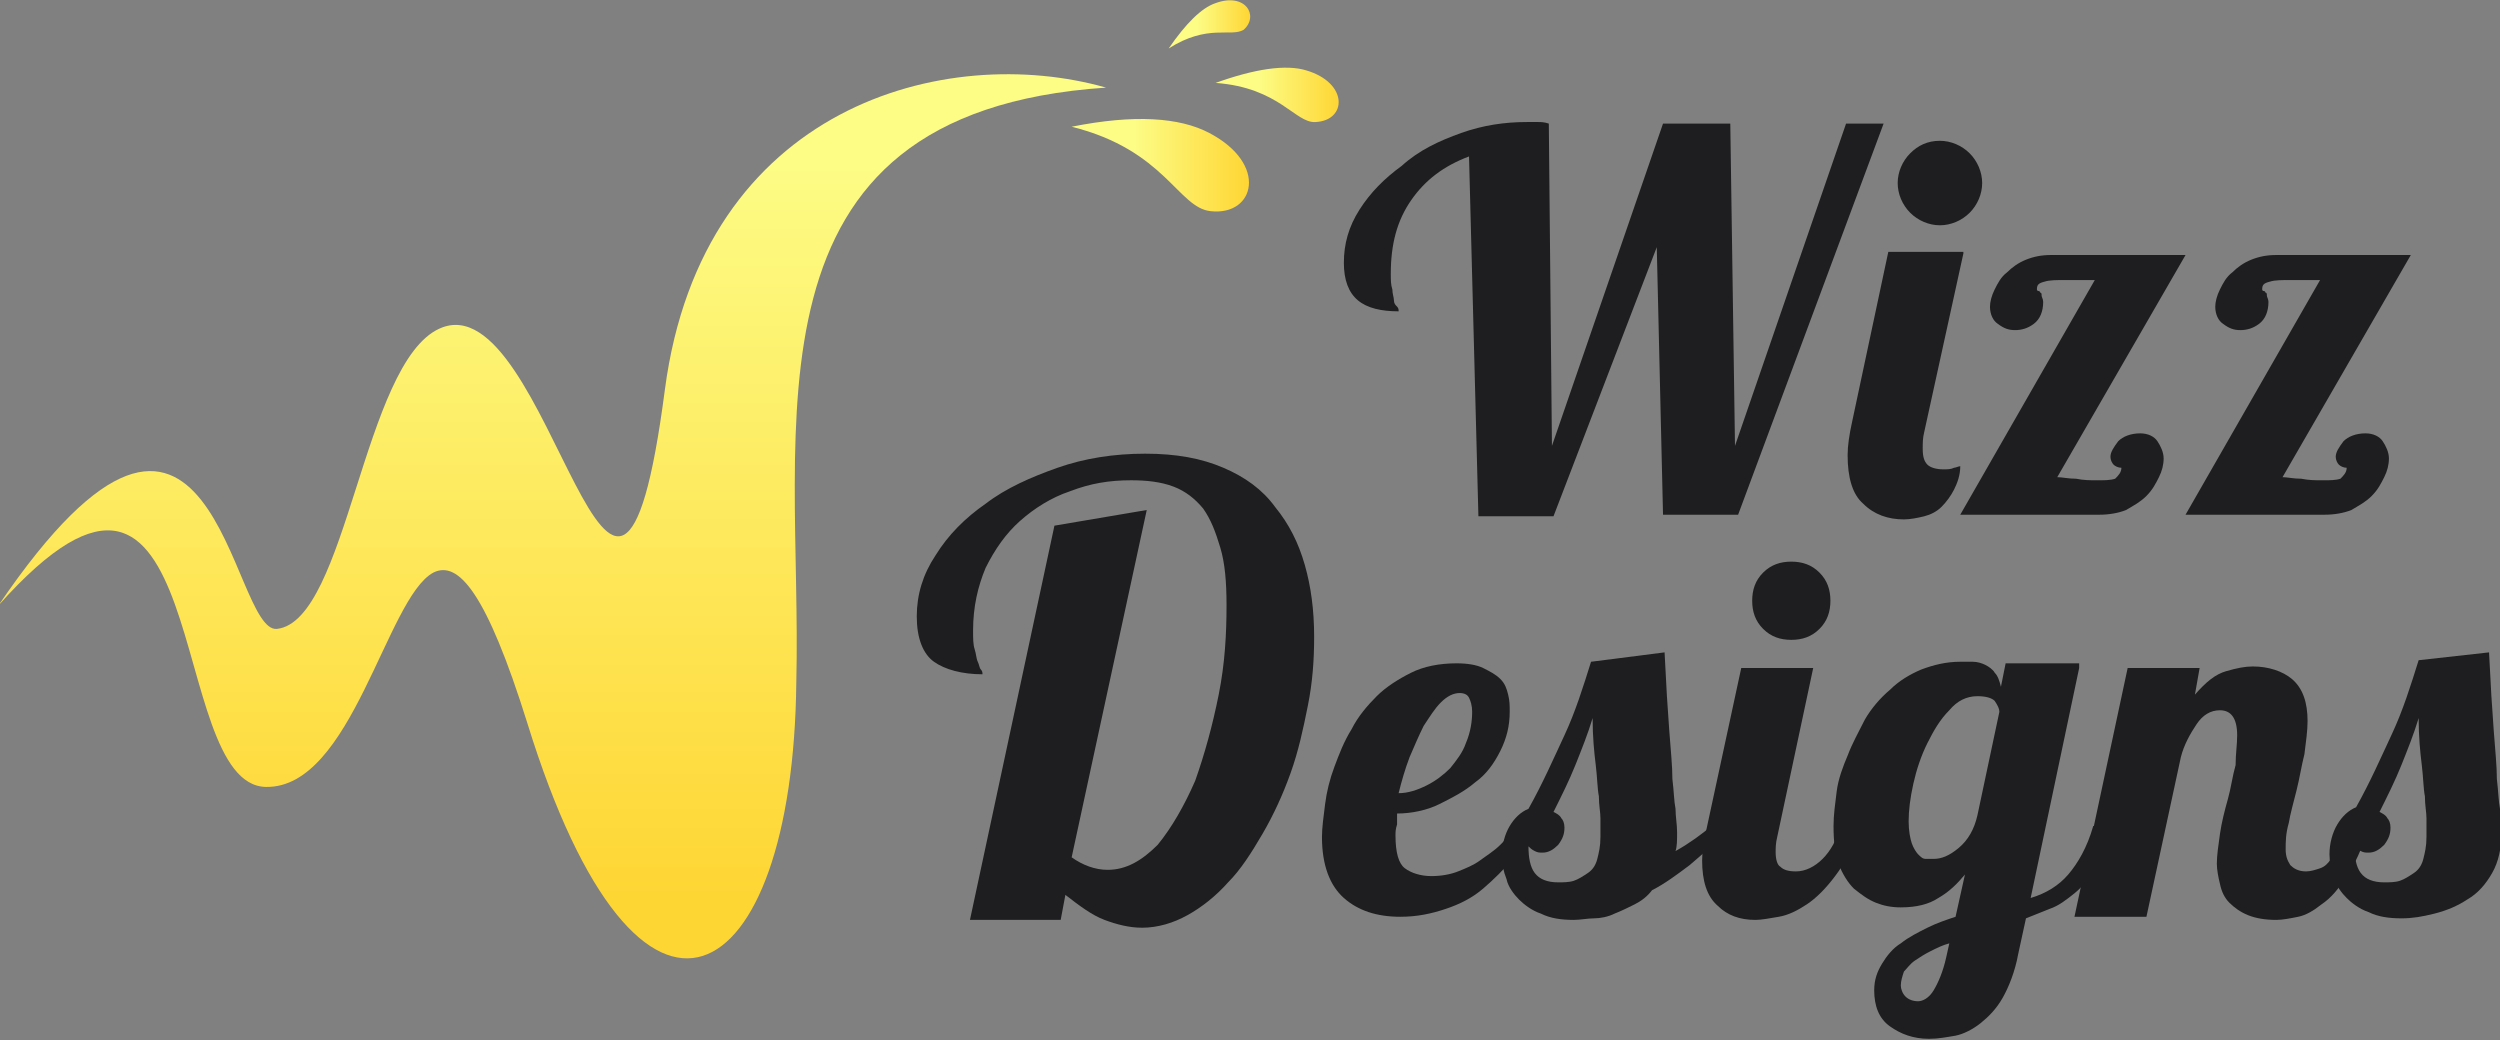
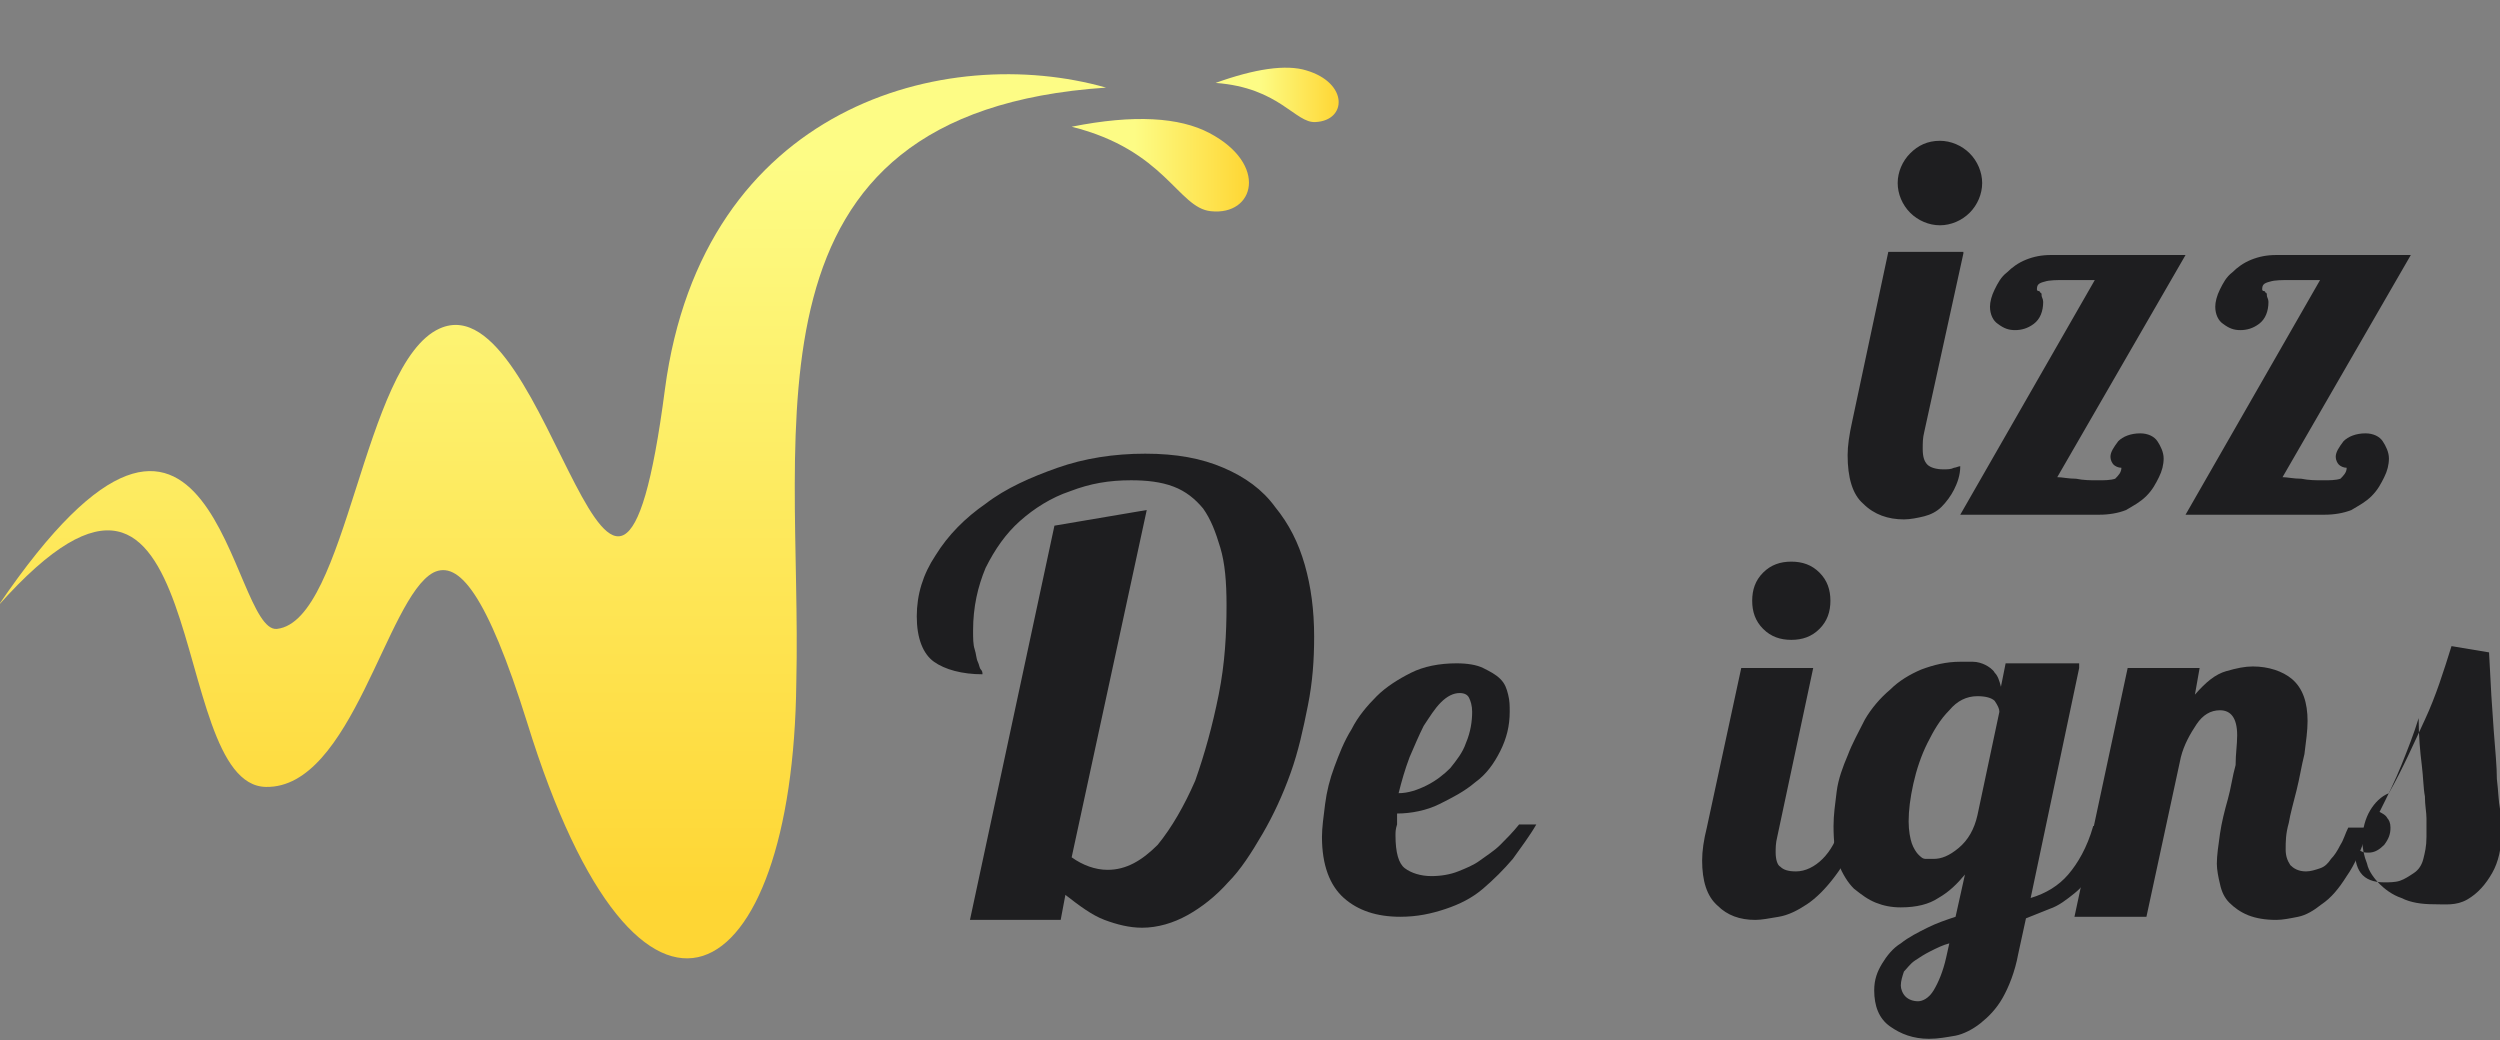
<svg xmlns="http://www.w3.org/2000/svg" version="1.1" id="Layer_1" x="0px" y="0px" width="159.8px" height="66.5px" viewBox="0 0 159.8 66.5" style="enable-background:new 0 0 159.8 66.5;" xml:space="preserve">
  <rect x="0" y="0" width="159.8" height="66.5" fill="#808080" stroke="none" />
  <style type="text/css">
	.st0{fill:#1E1E20;}
	.st1{fill-rule:evenodd;clip-rule:evenodd;fill:url(#SVGID_1_);}
	.st2{fill-rule:evenodd;clip-rule:evenodd;fill:url(#SVGID_2_);}
	.st3{fill-rule:evenodd;clip-rule:evenodd;fill:url(#SVGID_3_);}
	.st4{fill-rule:evenodd;clip-rule:evenodd;fill:url(#SVGID_4_);}
</style>
  <g>
    <path class="st0" d="M73.3,32.6l-4.8,22.2c0.7,0.5,1.5,0.8,2.3,0.8C72,55.6,73,55,74,54c0.9-1.1,1.7-2.5,2.4-4.1   c0.6-1.7,1.1-3.5,1.5-5.5c0.4-2,0.5-3.9,0.5-5.7c0-1.5-0.1-2.7-0.4-3.7c-0.3-1-0.6-1.8-1.1-2.5c-0.5-0.6-1.1-1.1-1.9-1.4   c-0.8-0.3-1.7-0.4-2.7-0.4c-1.4,0-2.6,0.2-3.9,0.7c-1.2,0.4-2.3,1.1-3.2,1.9c-0.9,0.8-1.6,1.8-2.2,3c-0.5,1.2-0.8,2.5-0.8,4   c0,0.5,0,0.9,0.1,1.2c0.1,0.3,0.1,0.6,0.2,0.8c0.1,0.2,0.1,0.4,0.2,0.5c0.1,0.1,0.1,0.2,0.1,0.3c-1.3,0-2.4-0.3-3.1-0.8   s-1.1-1.5-1.1-2.9s0.4-2.7,1.2-3.9c0.8-1.3,1.9-2.4,3.2-3.3c1.3-1,2.9-1.7,4.6-2.3s3.6-0.9,5.6-0.9c2,0,3.6,0.3,5,0.9   c1.4,0.6,2.5,1.4,3.3,2.5c0.9,1.1,1.5,2.3,1.9,3.7c0.4,1.4,0.6,2.9,0.6,4.6c0,1.5-0.1,2.9-0.4,4.4c-0.3,1.5-0.6,2.9-1.1,4.3   c-0.5,1.4-1.1,2.7-1.8,3.9c-0.7,1.2-1.4,2.3-2.2,3.1c-0.8,0.9-1.7,1.6-2.6,2.1c-0.9,0.5-1.9,0.8-2.9,0.8c-0.8,0-1.6-0.2-2.4-0.5   c-0.8-0.3-1.6-0.9-2.5-1.6l-0.3,1.6H62l5.4-25.2L73.3,32.6z" />
    <path class="st0" d="M89.2,53.4c0,1.1,0.2,1.8,0.6,2.1s1,0.5,1.7,0.5c0.6,0,1.2-0.1,1.7-0.3c0.5-0.2,1-0.4,1.4-0.7s0.9-0.6,1.3-1   c0.4-0.4,0.8-0.8,1.2-1.3h1.1c-0.4,0.7-1,1.5-1.5,2.2c-0.6,0.7-1.2,1.3-1.9,1.9c-0.7,0.6-1.5,1-2.4,1.3c-0.9,0.3-1.8,0.5-2.9,0.5   c-1.5,0-2.7-0.4-3.6-1.2c-0.9-0.8-1.4-2.1-1.4-3.9c0-0.6,0.1-1.3,0.2-2.1c0.1-0.8,0.3-1.6,0.6-2.4c0.3-0.8,0.6-1.6,1.1-2.4   c0.4-0.8,1-1.5,1.6-2.1c0.6-0.6,1.4-1.1,2.2-1.5c0.8-0.4,1.8-0.6,2.9-0.6c0.7,0,1.3,0.1,1.7,0.3s0.8,0.4,1.1,0.7   c0.3,0.3,0.4,0.6,0.5,1c0.1,0.4,0.1,0.7,0.1,1.1c0,0.9-0.2,1.7-0.6,2.5c-0.4,0.8-0.9,1.5-1.6,2c-0.7,0.6-1.5,1-2.3,1.4   s-1.8,0.6-2.7,0.6c0,0.2,0,0.5,0,0.7C89.2,53,89.2,53.2,89.2,53.4z M94.1,45.5c0-0.4-0.1-0.7-0.2-0.9c-0.1-0.2-0.3-0.3-0.6-0.3   c-0.4,0-0.8,0.2-1.2,0.6s-0.7,0.9-1.1,1.5c-0.3,0.6-0.6,1.3-0.9,2c-0.3,0.8-0.5,1.5-0.7,2.3c0.6,0,1.2-0.2,1.8-0.5s1.1-0.7,1.5-1.1   c0.4-0.5,0.8-1,1-1.6C94,46.8,94.1,46.1,94.1,45.5z" />
-     <path class="st0" d="M110.5,52.9c-0.8,1-1.7,1.7-2.5,2.4c-0.8,0.6-1.6,1.2-2.4,1.6c-0.3,0.4-0.7,0.7-1.1,0.9   c-0.4,0.2-0.8,0.4-1.3,0.6c-0.4,0.2-0.9,0.3-1.3,0.3s-0.9,0.1-1.3,0.1c-0.8,0-1.5-0.1-2.1-0.4c-0.6-0.2-1.1-0.6-1.4-0.9   s-0.7-0.8-0.8-1.3c-0.2-0.5-0.3-1-0.3-1.5c0-0.7,0.2-1.4,0.5-1.9c0.3-0.5,0.7-0.9,1.2-1.1c0.9-1.6,1.6-3.2,2.3-4.7s1.2-3.1,1.7-4.7   l4.7-0.6c0.1,2.1,0.2,3.7,0.3,5c0.1,1.3,0.2,2.3,0.2,3.1c0.1,0.8,0.1,1.4,0.2,1.9c0,0.5,0.1,1,0.1,1.5c0,0.5,0,0.9-0.1,1.2   c0.9-0.5,1.7-1.1,2.3-1.6H110.5z M100,52.9c0,0.4-0.1,0.7-0.4,1.1c-0.3,0.3-0.6,0.5-1,0.5c-0.2,0-0.3,0-0.5-0.1   c-0.2-0.1-0.3-0.2-0.4-0.3c0,0.7,0.1,1.3,0.4,1.7c0.3,0.4,0.8,0.6,1.5,0.6c0.3,0,0.7,0,1-0.1c0.3-0.1,0.6-0.3,0.9-0.5   c0.3-0.2,0.5-0.5,0.6-0.9s0.2-0.8,0.2-1.4c0-0.4,0-0.8,0-1.2c0-0.4-0.1-0.8-0.1-1.4c-0.1-0.5-0.1-1.2-0.2-2c-0.1-0.8-0.2-1.8-0.2-3   c-0.3,1-0.7,2-1.1,3c-0.4,1-0.9,2-1.4,3c0.2,0.1,0.4,0.2,0.5,0.4C99.9,52.4,100,52.6,100,52.9z" />
    <path class="st0" d="M115.9,42.7l-2.3,10.8c-0.1,0.4-0.1,0.7-0.1,1c0,0.4,0.1,0.8,0.3,0.9c0.2,0.2,0.5,0.3,1,0.3   c0.6,0,1.2-0.3,1.7-0.8c0.5-0.5,0.9-1.2,1.1-2h1.3c-0.4,1.3-1,2.3-1.6,3.1c-0.6,0.8-1.2,1.4-1.8,1.8c-0.6,0.4-1.2,0.7-1.8,0.8   c-0.6,0.1-1.1,0.2-1.5,0.2c-1,0-1.8-0.3-2.4-0.9c-0.7-0.6-1-1.6-1-2.9c0-0.6,0.1-1.3,0.3-2.1l2.2-10.2H115.9z M112,38.4   c0-0.7,0.2-1.3,0.7-1.8c0.5-0.5,1.1-0.7,1.8-0.7s1.3,0.2,1.8,0.7c0.5,0.5,0.7,1.1,0.7,1.8s-0.2,1.3-0.7,1.8   c-0.5,0.5-1.1,0.7-1.8,0.7s-1.3-0.2-1.8-0.7C112.2,39.7,112,39.1,112,38.4z" />
    <path class="st0" d="M132.9,42.7l-3.1,14.7c1-0.3,1.8-0.8,2.4-1.5c0.6-0.7,1.2-1.7,1.6-3.1h1.3c-0.3,1.1-0.7,1.9-1.1,2.6   c-0.4,0.7-0.9,1.3-1.4,1.7c-0.5,0.4-1,0.8-1.6,1c-0.5,0.2-1,0.4-1.5,0.6l-0.5,2.3c-0.2,1.1-0.6,2.1-1,2.8c-0.4,0.7-0.9,1.2-1.4,1.6   c-0.5,0.4-1.1,0.7-1.6,0.8c-0.6,0.1-1.1,0.2-1.7,0.2c-1,0-1.8-0.3-2.5-0.8c-0.7-0.5-1-1.3-1-2.3c0-0.7,0.2-1.2,0.5-1.7   c0.3-0.5,0.7-1,1.2-1.3c0.5-0.4,1.1-0.7,1.7-1c0.6-0.3,1.2-0.5,1.8-0.7l0.6-2.7c-0.5,0.6-1,1.1-1.7,1.5c-0.6,0.4-1.4,0.6-2.4,0.6   c-0.6,0-1.1-0.1-1.6-0.3c-0.5-0.2-0.9-0.5-1.4-0.9c-0.4-0.4-0.7-0.9-1-1.6c-0.2-0.6-0.3-1.4-0.3-2.4c0-0.7,0.1-1.4,0.2-2.2   c0.1-0.8,0.4-1.6,0.7-2.3c0.3-0.8,0.7-1.5,1.1-2.3c0.4-0.7,1-1.4,1.6-1.9c0.6-0.6,1.3-1,2-1.3c0.8-0.3,1.6-0.5,2.5-0.5   c0.3,0,0.5,0,0.8,0c0.3,0,0.6,0.1,0.8,0.2c0.2,0.1,0.5,0.3,0.6,0.5c0.2,0.2,0.3,0.5,0.4,0.9l0.3-1.5H132.9z M121.5,63   c0,0.2,0.1,0.5,0.3,0.7c0.2,0.2,0.5,0.3,0.8,0.3c0.3,0,0.7-0.2,1-0.7c0.3-0.5,0.6-1.2,0.8-2.1l0.2-0.9c-0.4,0.1-0.8,0.3-1.2,0.5   c-0.4,0.2-0.7,0.4-1,0.6c-0.3,0.2-0.5,0.5-0.7,0.7C121.6,62.4,121.5,62.7,121.5,63z M126.4,44.5c-0.7,0-1.3,0.3-1.8,0.9   c-0.6,0.6-1,1.3-1.4,2.1c-0.4,0.8-0.7,1.7-0.9,2.6c-0.2,0.9-0.3,1.7-0.3,2.4c0,0.6,0.1,1.1,0.2,1.4c0.1,0.3,0.3,0.6,0.4,0.7   c0.2,0.2,0.3,0.3,0.5,0.3c0.2,0,0.3,0,0.5,0c0.5,0,1-0.2,1.6-0.7c0.6-0.5,1-1.2,1.2-2.1l1.4-6.6c0-0.2-0.1-0.4-0.3-0.7   C127.3,44.6,126.9,44.5,126.4,44.5z" />
    <path class="st0" d="M143,47c0-1.1-0.4-1.6-1.1-1.6c-0.6,0-1.1,0.3-1.5,0.9c-0.4,0.6-0.8,1.3-1,2.1l-2.2,10.2h-4.6l3.4-15.9h4.6   l-0.3,1.7c0.7-0.8,1.3-1.3,2-1.5c0.7-0.2,1.2-0.3,1.7-0.3c1,0,1.9,0.3,2.5,0.8c0.7,0.6,1,1.5,1,2.7c0,0.6-0.1,1.3-0.2,2.1   c-0.2,0.8-0.3,1.5-0.5,2.3c-0.2,0.8-0.4,1.5-0.5,2.1c-0.2,0.7-0.2,1.2-0.2,1.7c0,0.4,0.1,0.7,0.3,1c0.2,0.2,0.5,0.4,1,0.4   c0.3,0,0.6-0.1,0.9-0.2c0.3-0.1,0.5-0.3,0.7-0.6c0.2-0.2,0.4-0.5,0.6-0.9c0.2-0.3,0.3-0.7,0.5-1.1h1.3c-0.4,1.3-0.9,2.4-1.4,3.1   c-0.5,0.8-1,1.4-1.6,1.8c-0.5,0.4-1,0.7-1.5,0.8c-0.5,0.1-1,0.2-1.4,0.2c-0.7,0-1.3-0.1-1.8-0.3c-0.5-0.2-0.9-0.5-1.2-0.8   c-0.3-0.3-0.5-0.7-0.6-1.2c-0.1-0.4-0.2-0.9-0.2-1.3c0-0.5,0.1-1.2,0.2-1.9c0.1-0.7,0.3-1.5,0.5-2.2c0.2-0.7,0.3-1.5,0.5-2.2   C142.9,48.2,143,47.6,143,47z" />
-     <path class="st0" d="M159.1,41.7c0.1,2.1,0.2,3.7,0.3,5c0.1,1.3,0.2,2.3,0.2,3.1c0.1,0.8,0.1,1.4,0.2,1.9c0,0.5,0.1,1,0.1,1.5   c0,1-0.2,1.9-0.6,2.6s-0.9,1.3-1.6,1.7c-0.6,0.4-1.3,0.7-2.1,0.9s-1.4,0.3-2.1,0.3c-0.8,0-1.5-0.1-2.1-0.4   c-0.6-0.2-1.1-0.6-1.4-0.9s-0.7-0.8-0.8-1.3c-0.2-0.5-0.3-1-0.3-1.5c0-0.7,0.2-1.4,0.5-1.9c0.3-0.5,0.7-0.9,1.2-1.1   c0.9-1.6,1.6-3.2,2.3-4.7s1.2-3.1,1.7-4.7L159.1,41.7z M152.8,52.9c0,0.4-0.1,0.7-0.4,1.1c-0.3,0.3-0.6,0.5-1,0.5   c-0.2,0-0.3,0-0.5-0.1c-0.2-0.1-0.3-0.2-0.4-0.3c0,0.7,0.1,1.3,0.4,1.7c0.3,0.4,0.8,0.6,1.5,0.6c0.3,0,0.7,0,1-0.1   c0.3-0.1,0.6-0.3,0.9-0.5c0.3-0.2,0.5-0.5,0.6-0.9s0.2-0.8,0.2-1.4c0-0.4,0-0.8,0-1.2c0-0.4-0.1-0.8-0.1-1.4   c-0.1-0.5-0.1-1.2-0.2-2c-0.1-0.8-0.2-1.8-0.2-3c-0.3,1-0.7,2-1.1,3c-0.4,1-0.9,2-1.4,3c0.2,0.1,0.4,0.2,0.5,0.4   C152.7,52.4,152.8,52.6,152.8,52.9z" />
+     <path class="st0" d="M159.1,41.7c0.1,2.1,0.2,3.7,0.3,5c0.1,1.3,0.2,2.3,0.2,3.1c0.1,0.8,0.1,1.4,0.2,1.9c0,0.5,0.1,1,0.1,1.5   c0,1-0.2,1.9-0.6,2.6s-0.9,1.3-1.6,1.7s-1.4,0.3-2.1,0.3c-0.8,0-1.5-0.1-2.1-0.4   c-0.6-0.2-1.1-0.6-1.4-0.9s-0.7-0.8-0.8-1.3c-0.2-0.5-0.3-1-0.3-1.5c0-0.7,0.2-1.4,0.5-1.9c0.3-0.5,0.7-0.9,1.2-1.1   c0.9-1.6,1.6-3.2,2.3-4.7s1.2-3.1,1.7-4.7L159.1,41.7z M152.8,52.9c0,0.4-0.1,0.7-0.4,1.1c-0.3,0.3-0.6,0.5-1,0.5   c-0.2,0-0.3,0-0.5-0.1c-0.2-0.1-0.3-0.2-0.4-0.3c0,0.7,0.1,1.3,0.4,1.7c0.3,0.4,0.8,0.6,1.5,0.6c0.3,0,0.7,0,1-0.1   c0.3-0.1,0.6-0.3,0.9-0.5c0.3-0.2,0.5-0.5,0.6-0.9s0.2-0.8,0.2-1.4c0-0.4,0-0.8,0-1.2c0-0.4-0.1-0.8-0.1-1.4   c-0.1-0.5-0.1-1.2-0.2-2c-0.1-0.8-0.2-1.8-0.2-3c-0.3,1-0.7,2-1.1,3c-0.4,1-0.9,2-1.4,3c0.2,0.1,0.4,0.2,0.5,0.4   C152.7,52.4,152.8,52.6,152.8,52.9z" />
  </g>
  <g>
-     <path class="st0" d="M99.2,28.5l7.1-20.6h4.3l0.3,20.6l7.1-20.6h2.4l-9.3,25h-4.8l-0.4-17.1L99.3,33h-4.8L93.9,10   c-1.6,0.6-2.8,1.5-3.7,2.8c-0.9,1.3-1.3,2.8-1.3,4.7c0,0.4,0,0.7,0.1,1c0,0.3,0.1,0.5,0.1,0.7c0,0.2,0.1,0.3,0.2,0.4   c0.1,0.1,0.1,0.2,0.1,0.3c-1.1,0-2-0.2-2.6-0.7c-0.6-0.5-0.9-1.3-0.9-2.4c0-1.2,0.3-2.3,1-3.4c0.7-1.1,1.6-2,2.7-2.8   C90.7,9.6,92,9,93.4,8.5c1.4-0.5,2.8-0.7,4.2-0.7c0.2,0,0.5,0,0.7,0c0.2,0,0.4,0,0.7,0.1L99.2,28.5z" />
    <path class="st0" d="M125.5,16.2L123,27.6c-0.1,0.4-0.1,0.7-0.1,1.1c0,0.5,0.1,0.8,0.3,1s0.6,0.3,1,0.3c0.3,0,0.5,0,0.7-0.1   c0.1,0,0.3-0.1,0.4-0.1c0,0.6-0.2,1.1-0.4,1.5c-0.2,0.4-0.5,0.8-0.8,1.1c-0.3,0.3-0.7,0.5-1.1,0.6s-0.9,0.2-1.3,0.2   c-1,0-1.9-0.3-2.6-1c-0.7-0.6-1-1.7-1-3.1c0-0.6,0.1-1.3,0.3-2.2l2.3-10.8H125.5z M121.3,11.7c0-0.7,0.3-1.4,0.8-1.9   s1.1-0.8,1.9-0.8c0.7,0,1.4,0.3,1.9,0.8c0.5,0.5,0.8,1.2,0.8,1.9s-0.3,1.4-0.8,1.9c-0.5,0.5-1.2,0.8-1.9,0.8   c-0.7,0-1.4-0.3-1.9-0.8C121.6,13.1,121.3,12.4,121.3,11.7z M135.6,29.9c-0.2,0-0.4-0.1-0.5-0.2s-0.2-0.3-0.2-0.5   c0-0.3,0.2-0.6,0.5-1c0.3-0.3,0.8-0.5,1.4-0.5c0.5,0,0.9,0.2,1.1,0.5c0.2,0.3,0.4,0.7,0.4,1.1c0,0.4-0.1,0.8-0.3,1.2   c-0.2,0.4-0.4,0.8-0.8,1.2c-0.4,0.4-0.8,0.6-1.3,0.9c-0.5,0.2-1.1,0.3-1.7,0.3h-8.9l8.6-15H132c-0.5,0-1,0-1.3,0.1   c-0.4,0.1-0.5,0.2-0.5,0.5c0,0,0,0.1,0.1,0.1c0,0,0.1,0,0.1,0.1c0.1,0,0.1,0.1,0.1,0.2c0,0.1,0.1,0.2,0.1,0.4   c0,0.6-0.2,1.1-0.6,1.4c-0.4,0.3-0.8,0.4-1.2,0.4c-0.4,0-0.7-0.1-1.1-0.4c-0.3-0.2-0.5-0.6-0.5-1.1c0-0.3,0.1-0.7,0.3-1.1   c0.2-0.4,0.4-0.8,0.8-1.1c0.3-0.3,0.7-0.6,1.2-0.8c0.5-0.2,1-0.3,1.6-0.3h8.6l-8.2,14.2c0.3,0,0.7,0.1,1.2,0.1   c0.5,0.1,0.9,0.1,1.4,0.1c0.4,0,0.8,0,1.1-0.1C135.4,30.4,135.6,30.2,135.6,29.9z" />
    <path class="st0" d="M150,29.9c-0.2,0-0.4-0.1-0.5-0.2c-0.1-0.1-0.2-0.3-0.2-0.5c0-0.3,0.2-0.6,0.5-1c0.3-0.3,0.8-0.5,1.4-0.5   c0.5,0,0.9,0.2,1.1,0.5c0.2,0.3,0.4,0.7,0.4,1.1c0,0.4-0.1,0.8-0.3,1.2c-0.2,0.4-0.4,0.8-0.8,1.2c-0.4,0.4-0.8,0.6-1.3,0.9   c-0.5,0.2-1.1,0.3-1.7,0.3h-8.9l8.6-15h-1.9c-0.5,0-1,0-1.3,0.1c-0.4,0.1-0.5,0.2-0.5,0.5c0,0,0,0.1,0.1,0.1c0,0,0.1,0,0.1,0.1   c0.1,0,0.1,0.1,0.1,0.2c0,0.1,0.1,0.2,0.1,0.4c0,0.6-0.2,1.1-0.6,1.4c-0.4,0.3-0.8,0.4-1.2,0.4c-0.4,0-0.7-0.1-1.1-0.4   c-0.3-0.2-0.5-0.6-0.5-1.1c0-0.3,0.1-0.7,0.3-1.1c0.2-0.4,0.4-0.8,0.8-1.1c0.3-0.3,0.7-0.6,1.2-0.8c0.5-0.2,1-0.3,1.6-0.3h8.6   l-8.2,14.2c0.3,0,0.7,0.1,1.2,0.1c0.5,0.1,0.9,0.1,1.4,0.1c0.4,0,0.8,0,1.1-0.1C149.8,30.4,150,30.2,150,29.9z" />
  </g>
  <g>
    <linearGradient id="SVGID_1_" gradientUnits="userSpaceOnUse" x1="35.373" y1="-15.978" x2="35.373" y2="57.267">
      <stop offset="0.359" style="stop-color:#FDFC85" />
      <stop offset="1" style="stop-color:#FED634" />
    </linearGradient>
    <path class="st1" d="M70.7,5.6C60.5,2.7,44.9,6.7,42.5,24.9c-3.2,24.5-7.3-7.1-14.4-3.9c-4.9,2.2-5.9,18.7-10.4,19.2   c-3,0.3-4-21.8-17.8-1.5c13.8-15.5,10.6,11.5,17.1,11.6c5.5,0.1,7.7-12.1,10.7-13.7c1.6-0.8,3.4,1.3,6,9.6   c7.2,23.3,17,17.3,17.2-2.6C51.3,27.2,46.8,7.2,70.7,5.6L70.7,5.6z" />
    <linearGradient id="SVGID_2_" gradientUnits="userSpaceOnUse" x1="68.472" y1="10.563" x2="79.792" y2="10.563">
      <stop offset="0.359" style="stop-color:#FDFC85" />
      <stop offset="1" style="stop-color:#FED634" />
    </linearGradient>
    <path class="st2" d="M68.5,8.1c4-0.8,6.9-0.6,8.8,0.4c3.8,2,2.9,5.3,0.1,5C75.3,13.3,74.5,9.6,68.5,8.1L68.5,8.1z" />
    <linearGradient id="SVGID_3_" gradientUnits="userSpaceOnUse" x1="77.66" y1="6.06" x2="85.56" y2="6.06">
      <stop offset="0.359" style="stop-color:#FDFC85" />
      <stop offset="1" style="stop-color:#FED634" />
    </linearGradient>
    <path class="st3" d="M77.7,5.3c2.5-0.9,4.5-1.2,5.8-0.8c2.7,0.8,2.6,3.2,0.6,3.3C82.8,7.9,81.8,5.6,77.7,5.3L77.7,5.3z" />
    <linearGradient id="SVGID_4_" gradientUnits="userSpaceOnUse" x1="74.656" y1="1.532" x2="79.893" y2="1.532">
      <stop offset="0.359" style="stop-color:#FDFC85" />
      <stop offset="1" style="stop-color:#FED634" />
    </linearGradient>
-     <path class="st4" d="M74.7,3.1c1.1-1.6,2.1-2.6,3-2.9c1.9-0.7,2.8,0.8,1.8,1.7C78.7,2.4,77.2,1.5,74.7,3.1L74.7,3.1z" />
  </g>
</svg>